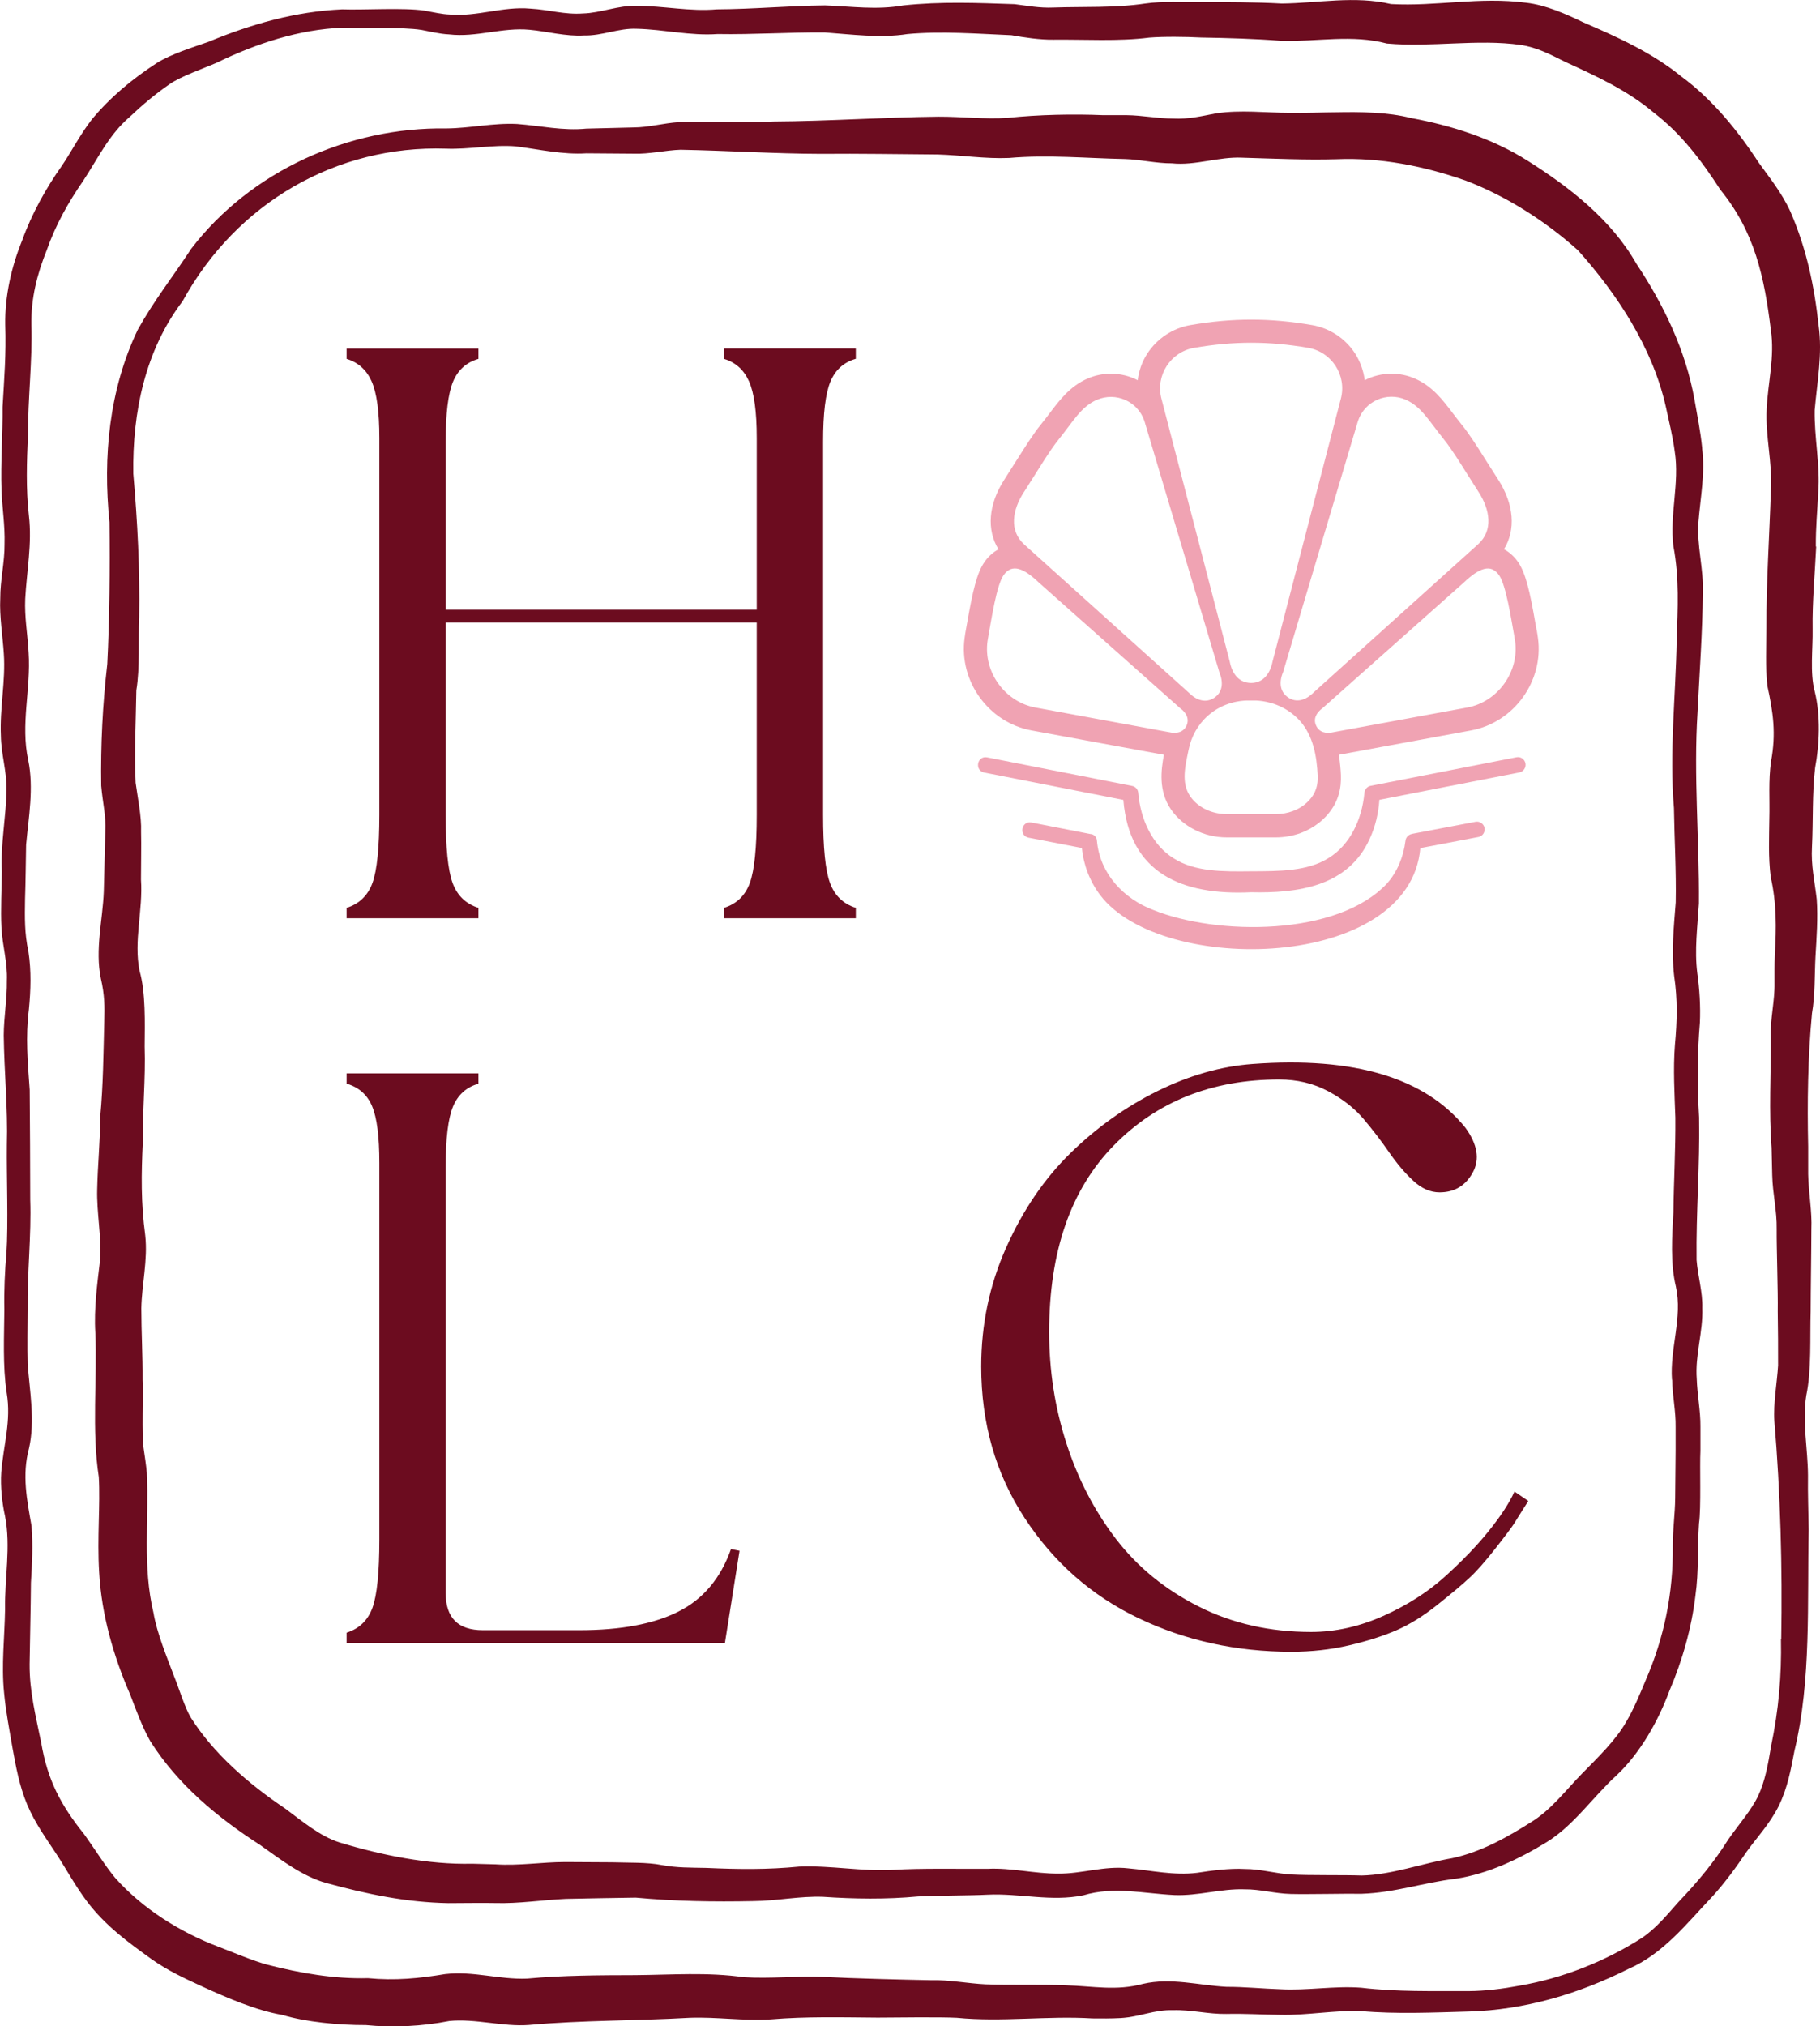
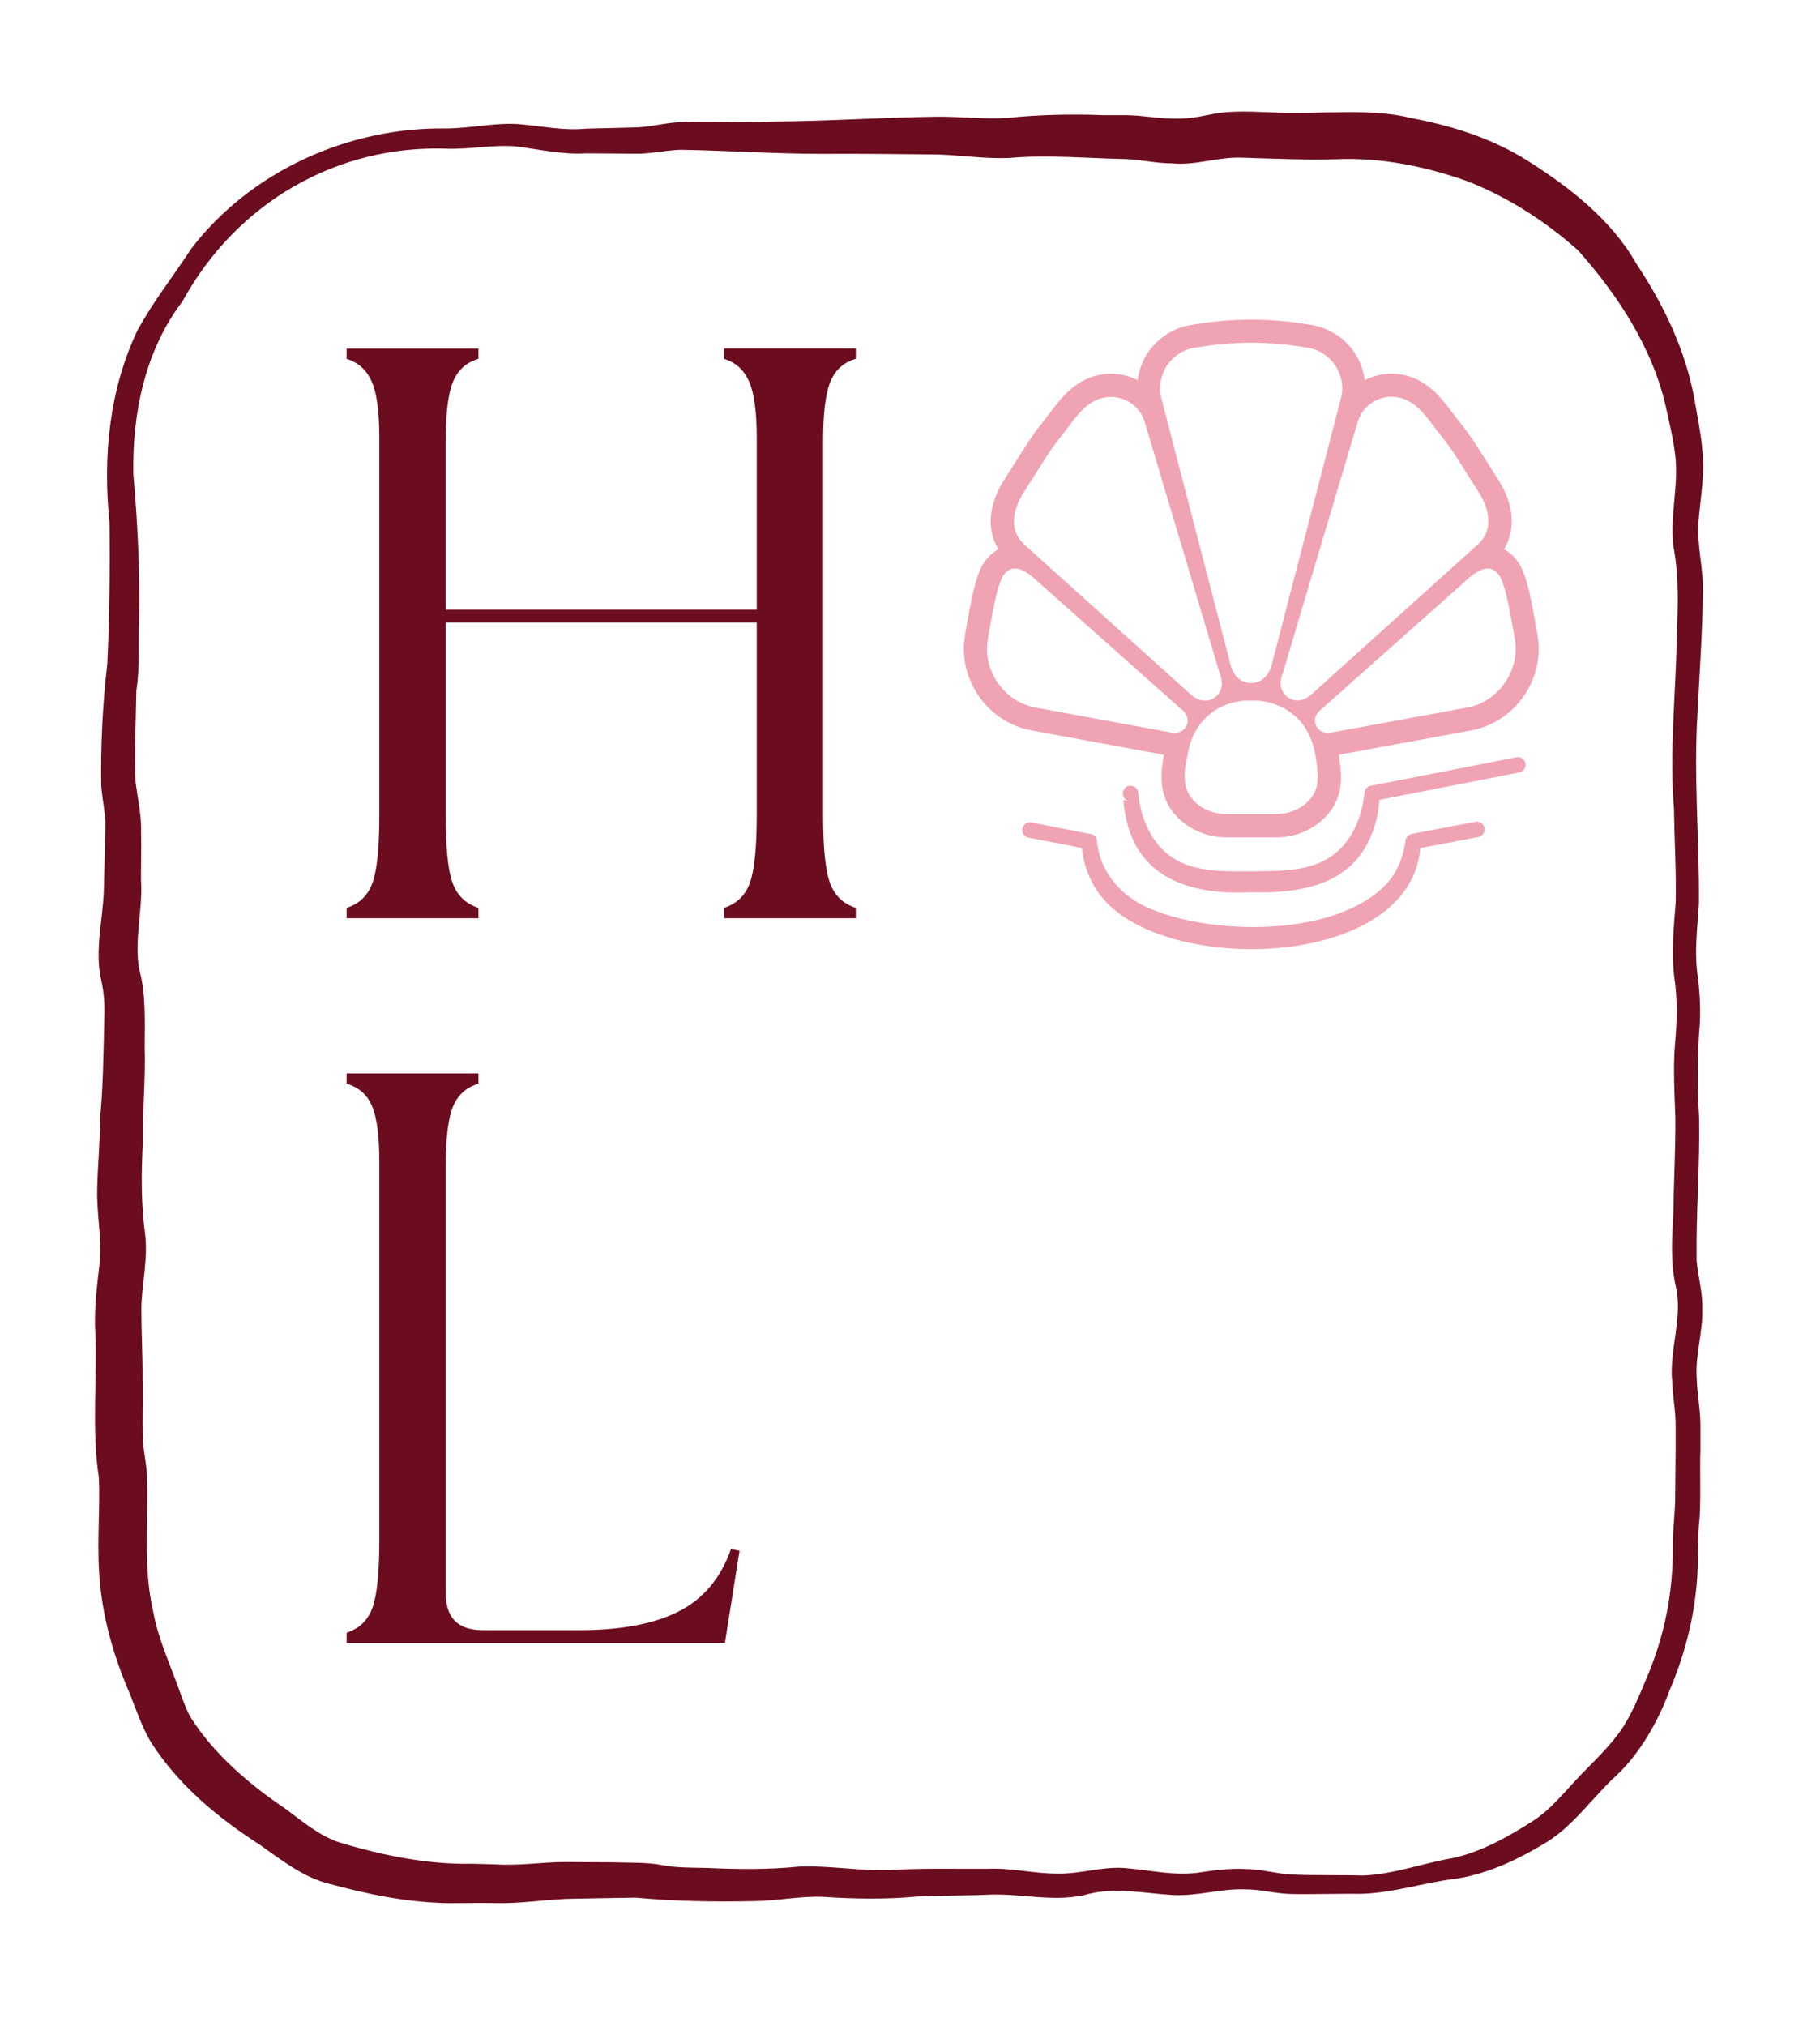
<svg xmlns="http://www.w3.org/2000/svg" id="Layer_2" data-name="Layer 2" viewBox="0 0 204.09 227.15">
  <defs>
    <style>
      .cls-1 {
        fill: #6c0c1f;
      }

      .cls-2 {
        fill: #f0a3b3;
      }
    </style>
  </defs>
  <g id="Layer_1-2" data-name="Layer 1">
    <g>
      <path class="cls-1" d="M190.88,50.26c-.19-1.9-.55-3.67-.86-5.43-.98-5.53-3.46-10.68-6.53-15.28-2.79-4.91-7.47-8.55-12.17-11.52-3.96-2.51-8.53-3.95-13.1-4.8-2.6-.67-5.71-.69-8.39-.64-1.28,0-3.91.1-5.18.06-2.78,0-5.45-.36-8.29.06-1.73.33-3.03.66-4.81.58-1.75,0-3.43-.36-5.22-.38,0,0-2.65,0-2.65,0-3.36-.14-7.24-.06-10.64.3-2.58.18-5.2-.14-7.8-.13-6.01.06-12.41.51-18.44.54-3.63.16-6.99-.09-10.6.07-1.84.11-3.39.59-5.18.6,0,0-5.26.13-5.26.13-2.68.26-5.12-.32-7.78-.52-2.7-.13-5.28.48-7.94.5-10.86-.17-21.89,4.72-28.6,13.49-2.08,3.18-4.12,5.71-5.99,9.07-3.21,6.7-3.93,14.26-3.17,21.58.06,5.18.01,10.79-.25,15.91-.52,4.49-.75,9.07-.68,13.63.17,2,.55,3.25.46,5.16-.06,2.06-.11,4.63-.17,6.69-.12,3.2-1,6.5-.33,9.76.43,1.86.43,3.11.38,4.87-.09,3.5-.12,7.14-.45,10.63,0,2.66-.29,5.43-.34,8.1-.08,2.61.5,5.35.33,7.9-.31,2.6-.71,5.52-.54,8.18.22,5.23-.42,11,.39,16.2.18,3.15-.2,6.78.04,10.69.27,4.76,1.6,9.38,3.47,13.68.62,1.62,1.39,3.74,2.28,5.27,3.12,4.92,7.61,8.59,12.3,11.61,2.27,1.6,4.7,3.51,7.44,4.27,4.6,1.25,8.92,2.16,13.67,2.25,1.28,0,3.98-.04,5.25-.01,2.63.08,5.3-.35,7.92-.47,1.79-.05,6.07-.11,7.84-.14,4.39.41,8.75.48,13.18.39,2.63-.02,5.23-.58,7.83-.48,3.48.24,7.14.29,10.62-.04,1.74-.1,6.02-.1,7.84-.2,3.59-.17,7.13.81,10.72.07,3.46-1.03,6.72-.2,10.21-.03,2.66.11,5.25-.73,7.86-.64,1.77-.02,3.4.48,5.2.52,1.96.05,5.91-.05,7.94-.02,3.74-.12,6.92-1.26,10.58-1.69,3.62-.56,7.03-2.18,10.17-4.1,3.08-1.9,5.24-5.14,7.89-7.54,2.62-2.48,4.63-6.06,5.88-9.44,1.43-3.34,2.48-7.01,2.91-10.66.39-2.73.21-5.39.4-8.09.25-1.7.07-6.43.16-8.13v-2.7c.02-1.77-.36-3.62-.41-5.36-.21-2.66.72-5.27.62-7.96.06-1.75-.52-3.69-.64-5.37-.07-5.3.38-10.68.28-16-.22-3.68-.21-7,.09-10.63.08-1.78-.04-3.81-.29-5.53-.33-2.59.02-5.17.18-7.81.06-7.18-.61-14.29-.15-21.46.22-4.45.55-8.9.59-13.37.11-2.66-.7-5.34-.49-7.96.22-2.71.77-5.48.41-8.23ZM187.51,154.66c.03,1.83.42,3.5.39,5.31v2.65s-.05,5.34-.05,5.34c-.02,1.77-.28,3.58-.27,5.36.06,5.25-.96,10.26-3.05,15.06-.68,1.64-1.34,3.22-2.17,4.63-1.16,2.06-3.23,4.05-4.93,5.78-1.79,1.83-3.42,3.98-5.49,5.31-2.8,1.79-5.81,3.5-9.1,4.2-3.27.56-6.84,1.88-10.14,1.94-1.97-.07-5.88,0-7.85-.11-1.71-.08-3.5-.63-5.25-.62-1.71-.1-3.76.18-5.38.43-2.59.32-5.08-.27-7.68-.5-2.69-.32-5.27.63-7.91.59-2.6.01-5.25-.67-7.88-.54-3.06.02-7.55-.08-10.59.12-3.56.19-6.96-.51-10.52-.37-3.56.35-6.84.31-10.42.15-1.78-.04-3.27,0-5.01-.32-1.61-.33-3.85-.25-5.53-.31l-5.27-.03c-2.64,0-5.21.44-7.85.26l-2.61-.07c-4.92.12-10.17-.96-14.86-2.38-2.21-.69-4.24-2.42-6.12-3.81-4.05-2.72-8.02-6.14-10.57-10.19-.65-1.05-1.37-3.39-1.85-4.56-.85-2.27-1.94-4.85-2.34-7.2-1.24-5.2-.5-10.34-.74-15.65-.08-.9-.24-1.92-.36-2.75-.24-1.42-.03-6.24-.12-7.71.02-2.67-.14-5.37-.14-8.01.05-2.69.74-5.4.44-8.16-.49-3.65-.45-6.86-.27-10.5-.05-3.55.32-7.03.2-10.71.02-2.61.13-6.03-.57-8.46-.68-3.36.4-6.78.16-10.23,0-1.56.05-3.84.01-5.37.07-1.67-.4-3.91-.61-5.48-.16-3.35.03-7,.08-10.37.42-2.53.2-5.66.32-8.13.09-5.4-.19-10.77-.66-16.14-.11-6.86,1.33-13.84,5.53-19.35,6.01-10.97,17.21-17.5,29.54-17.09,2.6.1,5.25-.47,7.82-.26,2.6.33,5.26.95,7.92.78l5.27.04c1.72.07,3.62-.39,5.29-.44,5.02.09,10.69.45,15.73.46,4.35-.04,8.79.04,13.13.07,2.66.08,5.28.5,7.97.39,4.38-.38,8.57.03,13.01.12,1.71.05,3.5.49,5.26.48,2.62.28,5.23-.76,7.89-.63,3.41.1,7.13.27,10.58.17,4.9-.21,9.85.77,14.53,2.42,4.55,1.75,8.91,4.54,12.54,7.8,4.39,4.9,8.32,10.88,9.82,17.43.38,1.74.8,3.46,1.02,5.11.56,3.54-.59,7.04-.15,10.62.68,3.59.49,6.93.37,10.54-.11,6.25-.84,12.56-.31,18.81.05,3.49.27,7.09.2,10.58-.21,2.7-.5,5.47-.18,8.22.4,2.68.34,5.07.09,7.76-.21,2.69-.04,5.55.05,8.16.03,3.51-.18,7.1-.22,10.61-.15,2.66-.36,5.7.28,8.32.77,3.48-.69,6.91-.44,10.44Z" />
      <path class="cls-1" d="M81.19,40.23c1.29.39,2.22,1.22,2.8,2.51.58,1.29.87,3.41.87,6.38v19.23h-34.88v-18.84c0-3.16.27-5.39.82-6.72.55-1.32,1.5-2.17,2.85-2.56v-1.16h-14.78v1.16c1.29.39,2.22,1.22,2.8,2.51.58,1.29.87,3.41.87,6.38v42.22c0,3.67-.26,6.22-.77,7.63-.52,1.42-1.48,2.35-2.9,2.8v1.16h14.78v-1.16c-1.42-.45-2.38-1.38-2.9-2.8-.52-1.42-.77-3.96-.77-7.63v-21.55h34.88v21.55c0,3.67-.26,6.22-.77,7.63-.52,1.42-1.48,2.35-2.9,2.8v1.16h14.78v-1.16c-1.42-.45-2.38-1.38-2.9-2.8-.52-1.42-.77-3.96-.77-7.63v-41.84c0-3.16.27-5.39.82-6.72.55-1.32,1.5-2.17,2.85-2.56v-1.16h-14.78v1.16Z" />
      <path class="cls-1" d="M76.07,180.66c-2.77,1.39-6.47,2.08-11.11,2.08h-10.82c-2.77,0-4.16-1.38-4.16-4.15v-47.83c0-3.16.27-5.39.82-6.72.55-1.32,1.5-2.17,2.85-2.56v-1.16h-14.78v1.16c1.35.39,2.3,1.22,2.85,2.51.55,1.29.82,3.41.82,6.38v42.22c0,3.67-.26,6.22-.77,7.63-.52,1.42-1.48,2.35-2.9,2.8v1.16h42.42l1.64-10.34-.96-.19c-1.16,3.28-3.13,5.62-5.89,7Z" />
-       <path class="cls-1" d="M166.94,171.63c-1.35,1.68-3,3.38-4.93,5.12-1.93,1.74-4.24,3.21-6.91,4.4-2.67,1.19-5.36,1.79-8.07,1.79-4.64,0-8.84-.95-12.61-2.85-3.77-1.9-6.86-4.43-9.28-7.58-2.42-3.16-4.27-6.73-5.56-10.73-1.29-3.99-1.93-8.15-1.93-12.46,0-9.02,2.42-15.99,7.25-20.92,4.83-4.93,11.01-7.39,18.55-7.39,2,0,3.82.43,5.46,1.3,1.64.87,2.98,1.92,4.01,3.14,1.03,1.22,1.98,2.46,2.85,3.72.87,1.26,1.77,2.32,2.71,3.19.93.87,1.92,1.3,2.95,1.3,1.67,0,2.91-.74,3.72-2.22.81-1.48.53-3.16-.82-5.02-4.51-5.6-12.46-7.99-23.86-7.15-3.54.26-7.1,1.27-10.68,3.04-3.57,1.77-6.83,4.09-9.76,6.96-2.93,2.87-5.33,6.39-7.2,10.58-1.87,4.19-2.8,8.63-2.8,13.33,0,6.38,1.63,12.05,4.88,17,3.25,4.96,7.5,8.7,12.75,11.21,5.25,2.51,10.97,3.77,17.15,3.77,2.25,0,4.41-.24,6.47-.72,2.06-.48,3.83-1.05,5.31-1.69,1.48-.64,3.01-1.59,4.59-2.85,1.58-1.26,2.77-2.25,3.57-3,.81-.74,1.79-1.85,2.95-3.33,1.16-1.48,1.87-2.43,2.13-2.85.26-.42.77-1.24,1.55-2.46l-1.55-1.06c-.58,1.29-1.55,2.77-2.9,4.44Z" />
-       <path class="cls-2" d="M125.97,89.67c.67,8.26,6.62,10.72,14.32,10.35,5.21.12,10.88-.62,13.31-6,.64-1.39.98-2.88,1.08-4.36,1.2-.24,15.69-3.07,15.69-3.07.47-.09.78-.55.69-1.02-.09-.47-.55-.78-1.02-.68l-16.34,3.2c-.38.07-.68.41-.7.82-.28,2.97-1.63,5.83-4.03,7.28-2.36,1.49-5.53,1.47-8.69,1.48-3.16.04-6.31.06-8.66-1.45-2.4-1.47-3.72-4.36-3.98-7.33-.02-.38-.3-.72-.7-.79l-16.25-3.2c-1.14-.2-1.42,1.47-.33,1.7,0,0,14.43,2.84,15.61,3.07Z" />
+       <path class="cls-2" d="M125.97,89.67c.67,8.26,6.62,10.72,14.32,10.35,5.21.12,10.88-.62,13.31-6,.64-1.39.98-2.88,1.08-4.36,1.2-.24,15.69-3.07,15.69-3.07.47-.09.78-.55.69-1.02-.09-.47-.55-.78-1.02-.68l-16.34,3.2c-.38.07-.68.41-.7.82-.28,2.97-1.63,5.83-4.03,7.28-2.36,1.49-5.53,1.47-8.69,1.48-3.16.04-6.31.06-8.66-1.45-2.4-1.47-3.72-4.36-3.98-7.33-.02-.38-.3-.72-.7-.79c-1.14-.2-1.42,1.47-.33,1.7,0,0,14.43,2.84,15.61,3.07Z" />
      <path class="cls-2" d="M158.31,93.49c-.37.07-.68.39-.71.79-.22,1.77-.91,3.45-2.06,4.75-5.56,5.96-19.08,5.85-26.2,2.98-3.35-1.26-5.99-4.07-6.33-7.73,0-.37-.26-.71-.64-.78h-.06s-6.65-1.3-6.65-1.3c-1.14-.2-1.42,1.47-.33,1.7l5.99,1.16c.18,1.88.89,3.75,2.06,5.29,6.87,9.05,34.71,8.47,35.89-5.28,1.08-.21,6.5-1.24,6.5-1.24.47-.08.79-.54.7-1.02-.09-.47-.54-.78-1.01-.69l-7.15,1.36Z" />
      <path class="cls-2" d="M172.31,70.61c-.04-.23-.09-.5-.15-.82-.6-3.47-1.09-5.58-1.93-6.79-.44-.63-.98-1.11-1.58-1.43,1.34-2.18,1.14-5.03-.65-7.81-.43-.67-.85-1.33-1.25-1.96-1.06-1.69-1.98-3.14-2.85-4.21-.36-.44-.67-.86-.98-1.26-1.13-1.49-2.29-3.04-4.27-3.9-.83-.36-1.71-.54-2.61-.54-1.07,0-2.1.26-3,.73-.14-1.05-.5-2.08-1.08-2.99-1.09-1.69-2.85-2.85-4.83-3.19-2.37-.41-4.6-.61-6.82-.61s-4.45.2-6.82.61c-1.98.34-3.74,1.51-4.83,3.19-.59.91-.95,1.93-1.08,2.99-.91-.47-1.93-.73-3-.73-.9,0-1.78.18-2.61.54-1.98.86-3.14,2.41-4.27,3.9-.3.4-.62.82-.98,1.26-.87,1.07-1.78,2.53-2.85,4.21-.4.63-.82,1.3-1.25,1.97-1.79,2.77-2,5.62-.65,7.81-.61.32-1.14.8-1.58,1.43-.84,1.21-1.31,3.24-1.93,6.78-.05.32-.1.6-.15.83-.06.3-.1.6-.14.9-.67,4.83,2.7,9.48,7.5,10.36l14.85,2.73c-.33,1.72-.62,4.05.78,6.11,1.33,1.94,3.72,3.15,6.25,3.15h5.52c.96,0,1.9-.17,2.79-.49,1.53-.57,2.82-1.6,3.63-2.91,1.06-1.72.91-3.41.81-4.53-.04-.41-.09-.86-.16-1.33l14.82-2.73c4.8-.88,8.17-5.53,7.5-10.36-.04-.31-.09-.61-.14-.9ZM152.29,47.17c.74-2.2,3.21-3.29,5.33-2.37,1.77.77,2.66,2.44,4.26,4.41,1.08,1.33,2.4,3.58,3.93,5.95,1.26,1.95,1.67,4.28-.05,5.84l-18.44,16.61c-.86.87-1.91,1.21-2.85.59s-1.07-1.71-.59-2.85l8.41-28.19ZM133.93,38.99c2.2-.38,4.29-.57,6.38-.57,2.09,0,4.17.19,6.38.57,2.66.46,4.35,3.09,3.67,5.7l-7.66,29.47c-.28,1.4-1.08,2.4-2.4,2.4s-2.13-.98-2.4-2.4l-7.66-29.47c-.68-2.61,1.02-5.24,3.67-5.7ZM114.81,55.18c1.53-2.37,2.85-4.62,3.93-5.95,1.6-1.98,2.49-3.65,4.26-4.41,2.13-.92,4.59.17,5.33,2.37l8.41,28.19c.47,1.14.36,2.23-.59,2.85-.95.62-1.99.28-2.85-.59l-18.45-16.61c-1.72-1.56-1.31-3.89-.05-5.84ZM131.07,82.07l-14.94-2.75c-3.44-.63-5.87-3.99-5.39-7.45.04-.26.08-.52.13-.78.29-1.55.87-5.46,1.66-6.6.95-1.37,2.29-.78,3.96.81l15.84,14.08c.72.52,1.06,1.23.72,1.97-.35.74-1.12.93-1.97.72ZM147.27,89.1c-.53.86-1.38,1.49-2.32,1.83-.6.22-1.24.33-1.88.33h-5.52c-1.57,0-3.2-.69-4.1-2.02-1.04-1.53-.51-3.5-.17-5.16.29-1.48,1.03-2.84,2.17-3.85,1.76-1.56,3.75-1.68,4.29-1.7h1.15c.58.03,2.53.18,4.29,1.7,1.76,1.51,2.34,3.7,2.53,5.92.09,1.06.14,1.99-.44,2.94ZM164.49,79.32l-14.93,2.75c-.86.21-1.63.02-1.97-.72-.35-.74,0-1.45.72-1.97l15.84-14.08c1.67-1.58,3.01-2.18,3.96-.81.79,1.14,1.37,5.06,1.66,6.6.05.26.09.52.13.78.48,3.46-1.96,6.82-5.39,7.45Z" />
-       <path class="cls-1" d="M203.62,61.26c-.01-2.23.16-3.83.27-6.09.23-3.04-.46-6.15-.4-9.2.28-3.17.89-6.28.44-9.5-.48-4.38-1.33-8.53-3.16-12.75-1.06-2.29-2.5-3.99-3.59-5.54-2.34-3.59-5.19-7.06-8.62-9.59-3.3-2.69-7.22-4.45-11.05-6.1-1.91-.92-4.17-1.93-6.38-2.18-5.25-.69-10.06.43-15.14.15-4.08-.96-8.21-.1-12.26-.06-2.85-.16-6.17-.16-9.04-.17-1.94.05-4.31-.12-6.27.17-3.39.51-6.94.33-10.35.45-1.51.06-2.79-.19-4.3-.38-4.2-.14-8.27-.31-12.47.14-2.99.53-5.78.11-8.79,0-4.09.04-8.03.42-12.13.44-3.03.27-5.99-.4-9.02-.39-2.01-.07-4.02.8-5.99.85-2.08.15-3.77-.42-5.9-.54-3.03-.28-5.98.92-9,.66-.94-.03-1.78-.25-2.89-.44-2.32-.35-6.8-.05-9.22-.14-5.25.24-10.18,1.65-14.98,3.64-1.77.62-4.21,1.37-5.82,2.39-2.71,1.76-5.17,3.8-7.24,6.28-1.37,1.77-2.29,3.61-3.38,5.22-1.74,2.44-3.4,5.42-4.45,8.36-1.21,2.96-1.96,6.27-1.9,9.49.11,3.27-.12,6.02-.3,9.19.03,2.93-.23,6.36-.12,9.29.08,2.12.4,3.98.34,6.07.02,2.05-.49,4.04-.48,6.11-.1,2,.28,4.28.4,6.21.21,3.04-.47,6.09-.33,9.17.03,2.11.67,3.98.63,6.07-.04,3.02-.68,6.11-.52,9.15-.02,1.88-.15,4.33-.05,6.23.11,2.17.7,3.9.61,6.03.03,2.07-.34,4.03-.35,6.11.05,4.14.47,8.14.35,12.3-.04,3.48.17,8.82-.05,12.17-.17,1.78-.28,4.37-.23,6.23-.02,3.02-.2,6.35.26,9.37.53,3.17-.36,5.82-.61,8.93-.1,1.58.08,3.36.43,4.92.66,3.38-.06,6.97,0,10.42-.05,3.12-.43,6.25-.11,9.38.2,2.15.61,4.21.95,6.2.37,2.03.75,4.18,1.64,6.32.91,2.15,2.21,3.9,3.28,5.54,1.06,1.61,2.04,3.45,3.38,5.25,2.05,2.74,4.62,4.61,7.26,6.51,1.79,1.28,3.78,2.2,5.72,3.09,2.73,1.25,6.03,2.68,8.97,3.18,2.66.8,6.35,1.15,9.37,1.14,3,.3,6.33.14,9.36-.46,2.89-.29,6,.66,8.88.45,6.03-.55,12.03-.46,18.07-.81,3.04-.11,6.04.37,9.07.18,4.06-.34,7.96-.23,12.01-.2,1.96-.01,7-.08,8.87.02,5.06.5,10.15-.24,15.21.07,1.07.01,2.03.02,3.17-.04,2.19-.13,3.74-.95,5.87-.88,2.02-.07,3.96.46,6,.42,2.09-.05,3.95.08,6.04.1,3.01.07,6.05-.53,9.02-.42,3.97.35,8.15.16,12.12.05,6.25-.18,12.29-1.97,17.87-4.77,3.92-1.69,6.59-5.14,9.45-8.15,1.4-1.54,2.68-3.3,3.79-4.95,1.11-1.57,2.58-3.09,3.62-5.15,1.02-2.08,1.39-4.22,1.78-6.23,1.9-7.88,1.41-16.65,1.59-24.73-.03-2.13-.11-4.01-.08-6.14-.02-2.97-.66-6.01-.19-8.95.6-2.84.4-6.49.49-9.41,0-2.09.08-7.16.08-9.21.09-2-.33-4.22-.36-6.18v-3.07c-.11-4.94-.04-10.06.43-14.97.36-2.01.28-4.34.39-6.34.12-2.02.29-4.37.14-6.45-.24-2.1-.65-3.7-.53-5.88.14-2.9.01-5.99.35-8.85.49-2.6.63-5.87-.05-8.57-.55-2.06-.19-4.77-.23-7-.05-2.99.26-6.25.4-9.22ZM199.71,183.75c.08,4.1-.26,7.93-1.11,12.01-.33,2-.68,3.95-1.45,5.56-.77,1.62-2.11,3.11-3.34,4.87-1.66,2.65-3.5,4.83-5.6,7.03-1.31,1.48-2.53,2.97-4.14,4.05-4.14,2.62-8.79,4.47-13.61,5.31-1.94.36-3.88.61-5.8.62-4.08-.02-7.95.1-12.01-.38-3.07-.23-6.04.34-9.07.17-1.94-.06-4.1-.28-6.03-.27-3.14-.16-6.2-1.06-9.38-.33-2.99.81-5.58.25-8.62.16-3.01-.12-6.13,0-9.05-.11-1.89-.09-4.15-.52-6.07-.46-3.56-.07-8.55-.19-12.06-.37-2.97-.12-6.06.22-8.98.03-4.06-.58-8.12-.26-12.17-.23-4.01.01-8.13.02-12.12.39-3.15.12-6-.87-9.17-.51-2.95.49-5.62.75-8.67.46-3.79.1-7.53-.55-11.33-1.52-1.6-.44-3.83-1.39-5.43-2-4.33-1.64-8.55-4.3-11.59-7.73-1.17-1.41-2.21-3.13-3.46-4.87-2.66-3.31-4.12-6.1-4.83-10.28-.62-3.02-1.32-5.77-1.3-8.79.04-3.02.13-6.13.15-9.14.13-2.09.24-4.17.07-6.35-.52-2.94-1.09-5.71-.29-8.7.71-3.12.08-6.4-.15-9.5-.05-1.96-.01-4.04,0-6.09-.06-4,.43-8.33.29-12.29-.01-3.69-.02-8.64-.06-12.32-.22-3.1-.48-5.93-.09-9.01.21-2.17.28-4.29-.05-6.48-.45-2.1-.41-3.78-.38-5.88.06-1.74.09-4.45.12-6.11.28-3.08.88-6.35.24-9.46-.89-4.05.31-7.96.04-12.07-.12-2.15-.47-3.93-.38-6.04.17-3.1.78-6.19.41-9.33-.34-3-.24-6.03-.1-9.04-.02-3.96.51-8.43.38-12.3-.05-3.02.63-5.68,1.73-8.43,1.01-2.84,2.36-5.26,4.12-7.81,1.74-2.67,2.88-5.13,5.17-7.1,1.39-1.32,2.94-2.62,4.49-3.68,1.27-.89,3.85-1.77,5.28-2.4,4.39-2.14,9.26-3.74,14.09-3.92,2.25.11,6.63-.11,8.88.25.88.16,1.99.45,3.08.5,3.05.36,5.98-.81,9.02-.52,1.89.17,4.12.77,6.1.64,2.07.05,3.91-.85,5.95-.75,3,.07,6.01.81,9.04.59,3.96.07,8.05-.21,12.01-.18,3,.22,6.26.66,9.28.18,3.8-.35,7.84-.03,11.66.13,1.48.26,3.17.52,4.7.5,3.43-.04,7.37.21,10.75-.23,1.63-.13,4.09-.1,5.79-.01,2.95.05,6.13.14,9.06.37,3.99.11,7.91-.74,11.8.3,4.96.45,10.2-.53,15,.16,1.81.27,3.26,1.03,4.96,1.88,3.55,1.63,7.03,3.21,10.02,5.75,3.06,2.35,5.34,5.39,7.42,8.61,3.86,4.74,4.93,9.78,5.66,15.72.45,3-.33,5.85-.47,8.84-.16,3.09.67,6.07.47,9.18-.16,5.03-.52,10.31-.5,15.36,0,2.1-.13,4.31.11,6.52.65,2.96.99,5.34.41,8.44-.31,2.2-.13,4.27-.19,6.43-.02,2.21-.13,4.21.15,6.52.67,2.98.64,5.7.46,8.75-.04,1.06-.03,2.19-.03,3.14.04,2.02-.5,4.07-.42,6.12.03,4.09-.23,8.26.09,12.36l.07,3.07c.05,2.14.54,3.97.5,6.07-.02,2.03.16,7.09.12,9.21.03,1.68.05,4.47.04,6.05-.11,1.88-.55,4.27-.42,6.22.68,7.99.91,16.44.77,24.47Z" />
    </g>
  </g>
</svg>